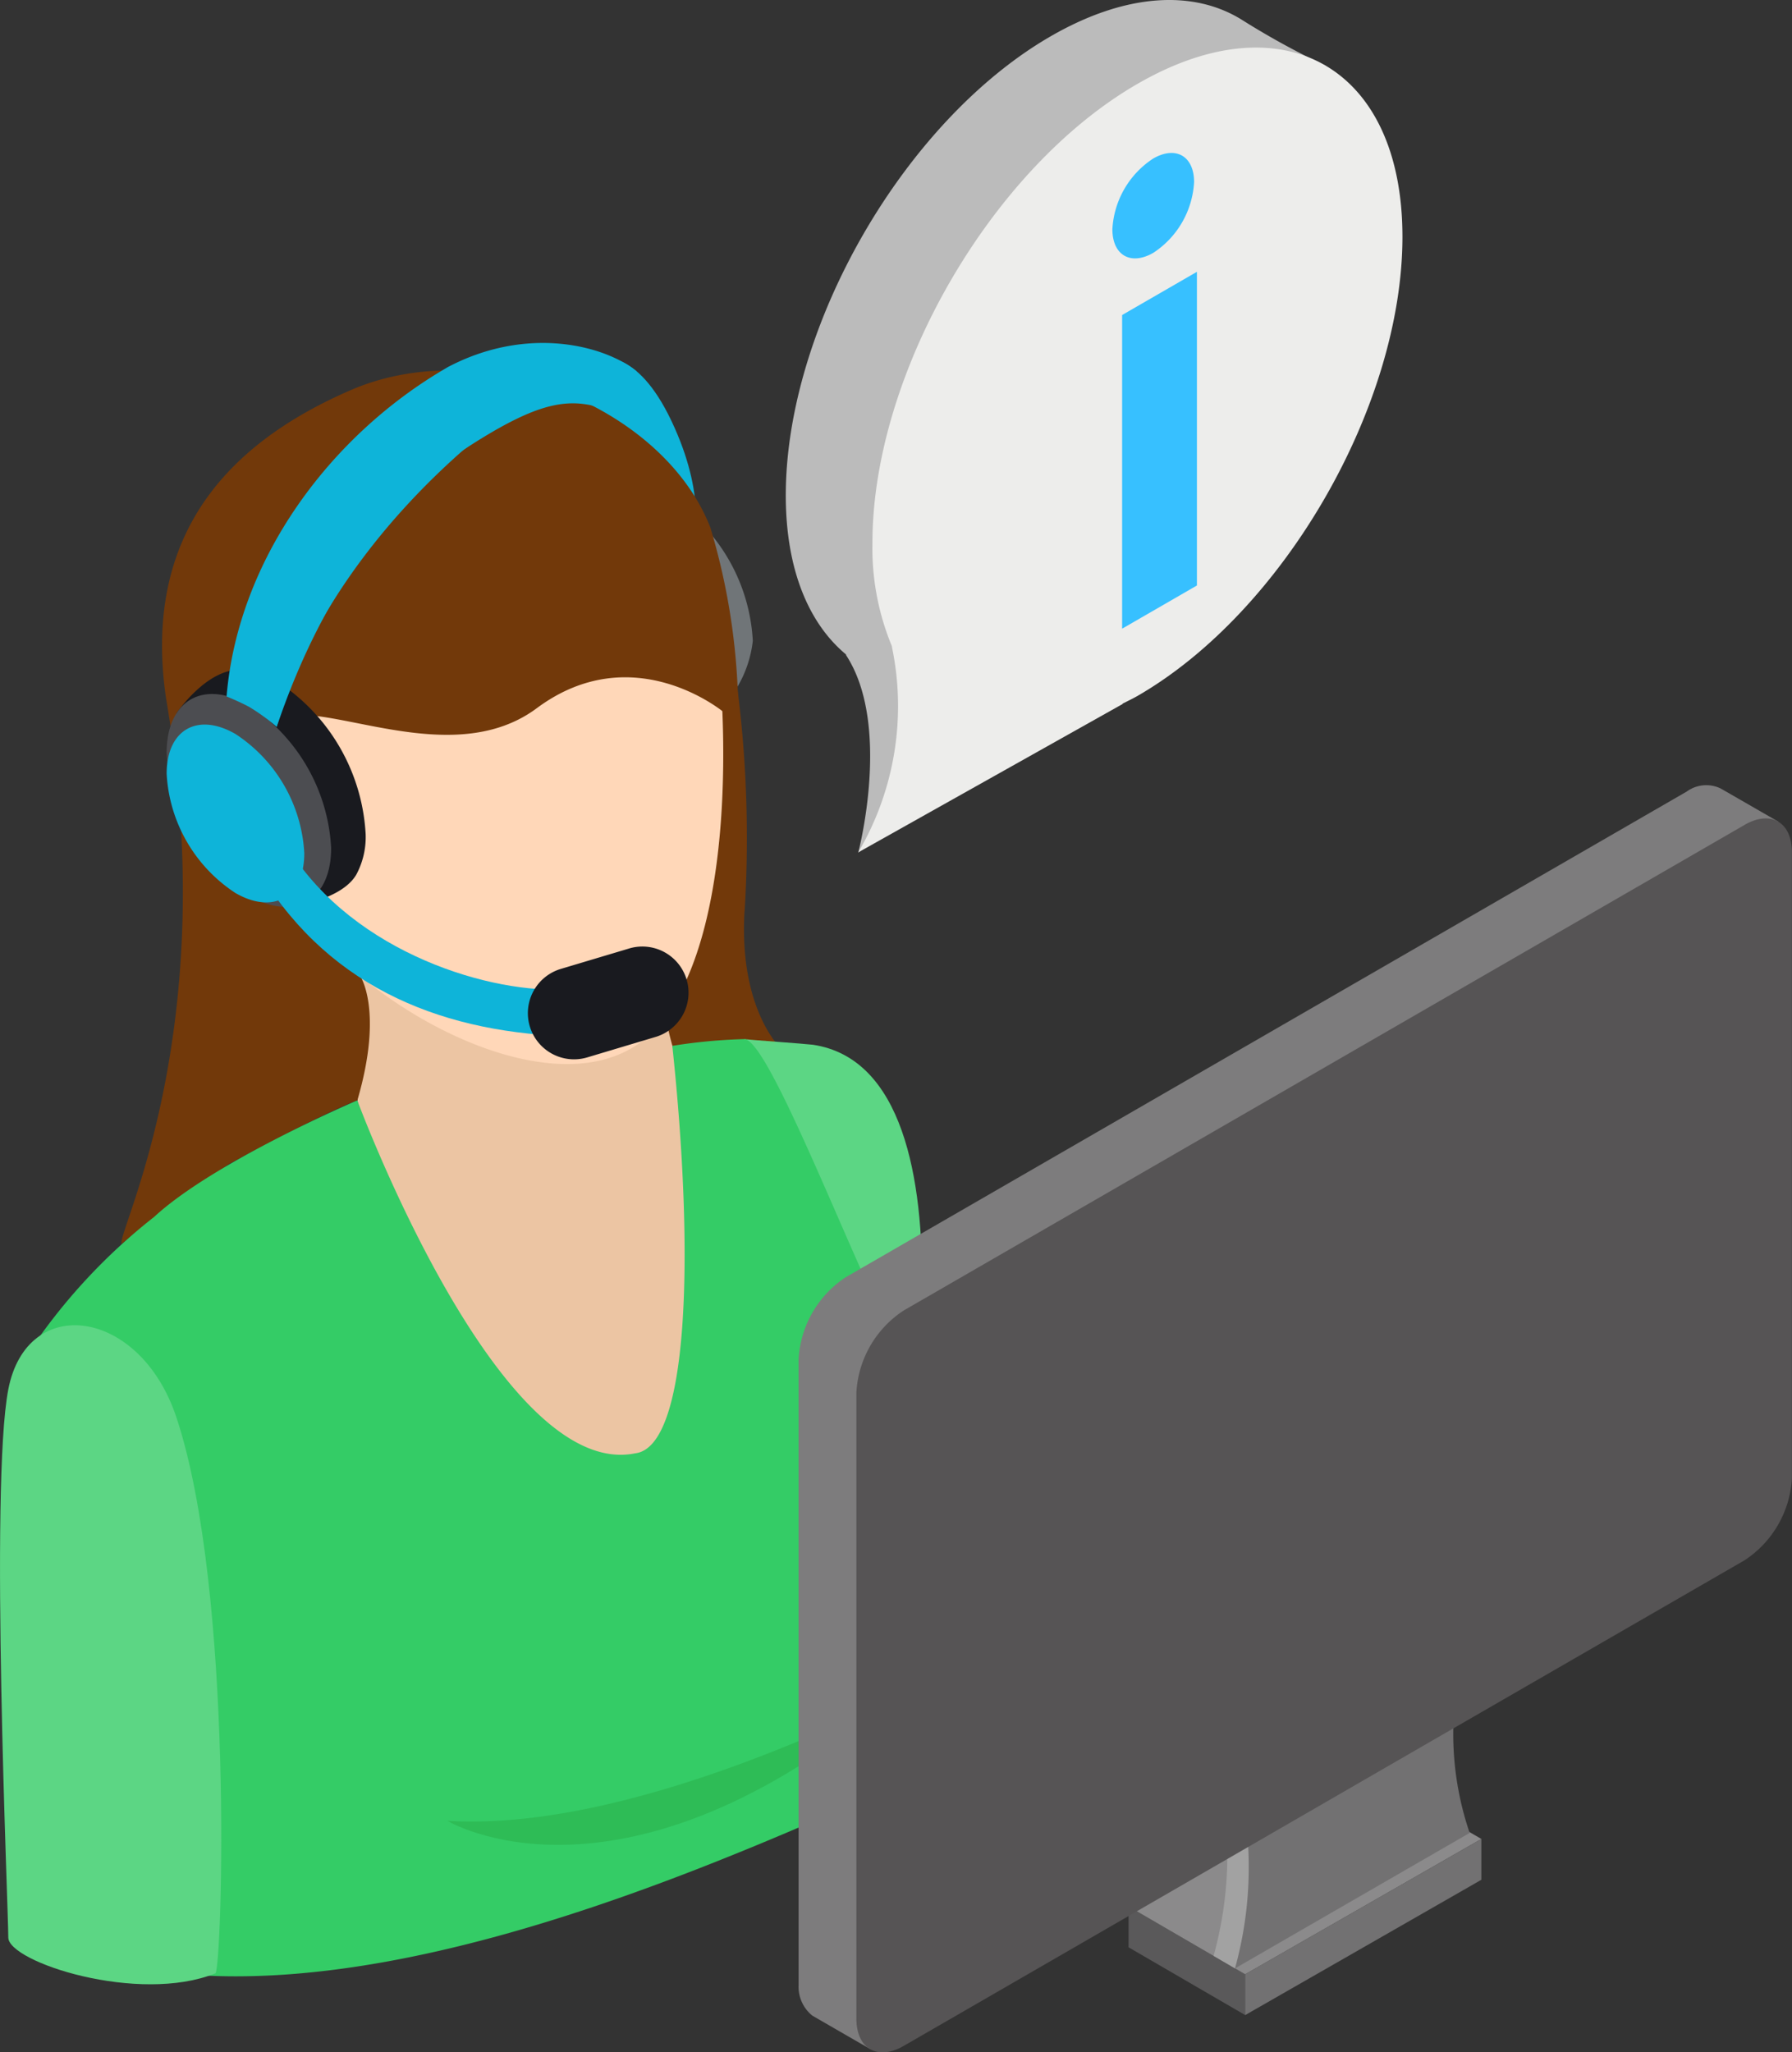
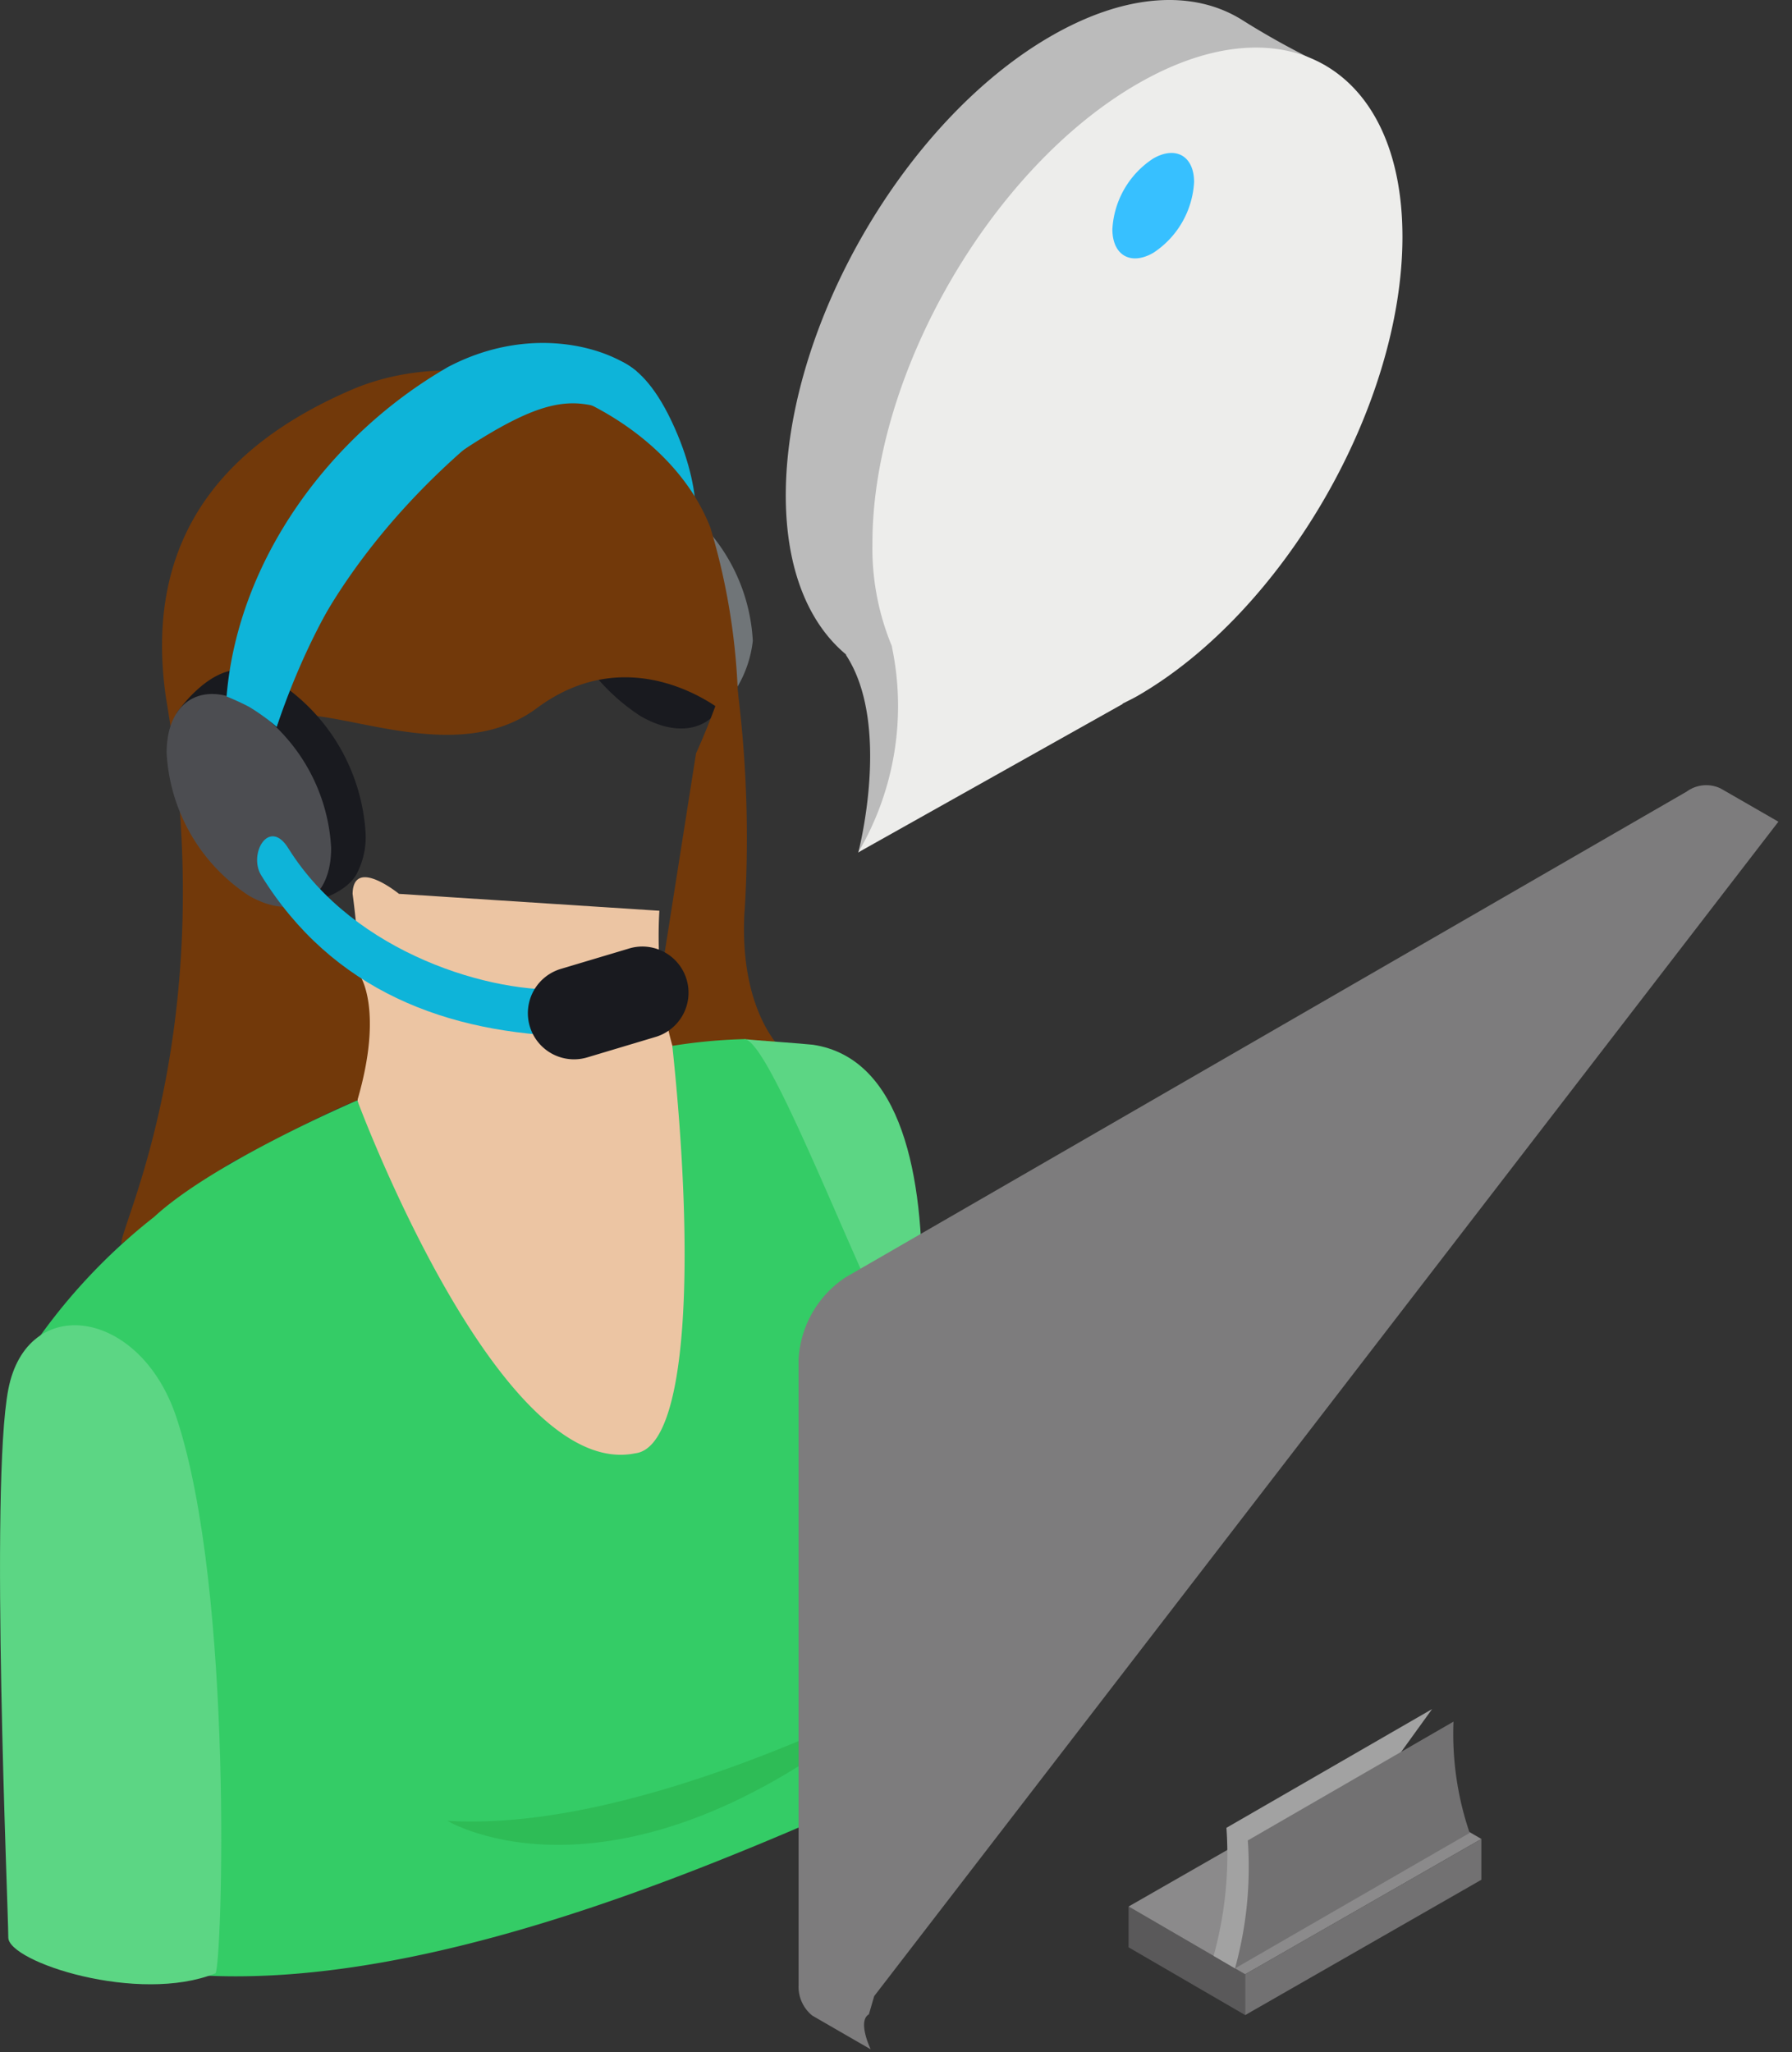
<svg xmlns="http://www.w3.org/2000/svg" id="グループ_894" data-name="グループ 894" width="82.779" height="94.775" viewBox="0 0 82.779 94.775">
  <rect x="0" y="0" width="82.779" height="94.775" fill="#333333" stroke="none" />
  <defs>
    <clipPath id="clip-path">
      <rect id="長方形_788" data-name="長方形 788" width="82.779" height="94.775" fill="none" />
    </clipPath>
  </defs>
  <g id="グループ_893" data-name="グループ 893" transform="translate(0 0)" clip-path="url(#clip-path)">
    <path id="パス_6064" data-name="パス 6064" d="M28.913,17.38c-.068-.028-.143-.045-.211-.068.062.792.268,1.128.356,1.921,3.662,1.88,4.543,6.748,4.543,6.748s.635-2.112-1.014-5.589-3.329-2.881-3.674-3.012" transform="translate(-1.567 -0.945)" fill="#0eb4d9" />
    <path id="パス_6065" data-name="パス 6065" d="M28.747,17.957c.068.784-.014,1.259.077,2.043,2.382.222,3.648,3.184,4.78,6.017-.371-4-1.7-7.815-4.857-8.06" transform="translate(-1.569 -0.98)" fill="#0eb4d9" />
    <path id="パス_6066" data-name="パス 6066" d="M32.536,24.312c-1.36-.784-3.862-.171-3.862-.171s.058,1.514.058,2.368a8.414,8.414,0,0,0,3.8,6.592c.562.324,2.135,1.119,2.135,1.119A5.342,5.342,0,0,0,36.34,30.9a8.412,8.412,0,0,0-3.8-6.591" transform="translate(-1.565 -1.305)" fill="#707578" />
    <path id="パス_6067" data-name="パス 6067" d="M31.053,24.652a4.49,4.49,0,0,0-1.16-.484,2.384,2.384,0,0,0-1.861.214,2.985,2.985,0,0,0-1.2,2.7,9.306,9.306,0,0,0,4.217,7.3c2.326,1.344,4.213.253,4.213-2.434a9.316,9.316,0,0,0-4.213-7.3" transform="translate(-1.465 -1.314)" fill="#191a1f" />
    <path id="パス_6068" data-name="パス 6068" d="M36.137,43.824a54.8,54.8,0,0,0-.562-11.9,33.636,33.636,0,0,1-1.684,4.616L31.87,49.384l2.021,1.873,4.041-.966s-2.071-1.761-1.8-6.467" transform="translate(-1.74 -1.743)" fill="#72390a" />
    <path id="パス_6069" data-name="パス 6069" d="M39.54,51.02c-.424-.051-2.8-.216-3.172-.259.1.273,1.2,3.947,1.279,4.229.819,2.865,2.4,5.207,3.019,8.071.7,4.195,2.18,5.76,2.539,9.855.054-.484.111-.909.171-1.262C43.4,73.218,47.83,52.268,39.54,51.02" transform="translate(-1.985 -2.771)" fill="#5cd684" />
    <path id="パス_6070" data-name="パス 6070" d="M31.4,44.4l-12.029-.781s-2.112-1.727-2.143,0a44.059,44.059,0,0,1,.225,9.539c.337,2.353,7.162,19.419,11.973,20.46.624.133,3.109-6.689,3.611-6.9,3.358-1.408,2.295-10.351.257-13.239C30.949,50.169,31.4,44.4,31.4,44.4" transform="translate(-0.94 -2.339)" fill="#ecc5a3" />
-     <path id="パス_6071" data-name="パス 6071" d="M20.423,22.352C12.908,24.316,11.118,32.39,12,35.978a9.583,9.583,0,0,1,.39,2.437c.151,2.279,1.065,3.3,2.485,5.326,3.18,4.4,12.454,9.339,16.245,4.737S34.3,32.438,33.282,27.5s-5.35-7.108-12.86-5.144" transform="translate(-0.644 -1.181)" fill="#ffd7b8" />
    <path id="パス_6072" data-name="パス 6072" d="M33.153,25.391c-2.115-5.529-10.342-8.98-16.467-6.455-5.3,2.254-9.852,6.3-8.695,14.279,2.622,15.341-2.223,24.561-2.055,25.219,2.586-2.118,5-3.708,5-3.708s4.483-2.428,5.894-2.916c1.22-4.161.134-5.745.134-5.745-1.682-1.273-4.446-5.945-4.6-7.416a9.362,9.362,0,0,1,.143-3.933c1.311-2.414,8.153,2.292,12.614-1.023s8.638.188,8.638.188c.43-.667.77.513.647-.935a30.312,30.312,0,0,0-1.256-7.555" transform="translate(-0.324 -0.988)" fill="#72390a" />
    <path id="パス_6073" data-name="パス 6073" d="M34.4,50.76a24.643,24.643,0,0,0-3.323.311c1.034,9.721.764,18.536-1.719,18.818-6.324,1.28-12.833-16.3-12.833-16.3S9.923,56.4,7.143,58.968a26.947,26.947,0,0,0-5.8,6.264C-2.19,71.343,4.991,78.359,6.177,88.3c.089.753-1.883,4.2-1.824,4.893,10.93,3.141,26.143-3.124,36.194-7.615.011-.969.078-2.191.14-3.944,4.985-5.652,2.214-14.15.69-16.9-1.842-3.343-5.823-13.987-6.974-13.97" transform="translate(-0.02 -2.771)" fill="#34cc66" />
    <path id="パス_6074" data-name="パス 6074" d="M21.862,88.637s7.72,4.694,20-5.227c1.254-1.012-10.719,5.783-20,5.227" transform="translate(-1.193 -4.547)" fill="#2ebc56" />
    <path id="パス_6075" data-name="パス 6075" d="M13.3,33.274a3.851,3.851,0,0,0-1.665-.553c-1.607-.1-3.021,2.016-3.021,2.016l5.517,8.877s2.132-.294,2.8-1.44a3.678,3.678,0,0,0,.43-1.858A8.984,8.984,0,0,0,13.3,33.274" transform="translate(-0.47 -1.786)" fill="#191a1f" />
    <path id="パス_6076" data-name="パス 6076" d="M11.941,34.422c-2.1-1.214-3.8-.231-3.8,2.2a8.417,8.417,0,0,0,3.8,6.592c2.1,1.211,3.8.228,3.8-2.2a8.4,8.4,0,0,0-3.8-6.592" transform="translate(-0.444 -1.851)" fill="#4c4d51" />
    <path id="パス_6077" data-name="パス 6077" d="M21.253,17.892C15.878,21,11.6,26.726,11.07,33.079c0,0,.59.236,1.054.487a9.363,9.363,0,0,1,1.263.918s1.293-6.341,8.635-12.8c3.548-2.317,4.959-2.47,6.768-1.787-.091-.789,1.28-1.043,1.22-1.832-1.436-1.183-5.038-2.155-8.757-.177" transform="translate(-0.604 -0.915)" fill="#0eb4d9" />
    <path id="パス_6078" data-name="パス 6078" d="M27.916,17.948c-1.374-.106-2.634-.474-4.269.47A21.821,21.821,0,0,0,13.521,34.54c2.191-6.526,5.876-11.317,10.125-13.771,1.651-.952,2.722-1.519,4.227-1.377-.092-.784.111-.661.043-1.445" transform="translate(-0.738 -0.971)" fill="#0eb4d9" />
-     <path id="パス_6079" data-name="パス 6079" d="M11.321,35.829c-1.756-1.014-3.178-.191-3.178,1.835a7.028,7.028,0,0,0,3.178,5.509c1.758,1.013,3.18.191,3.18-1.838a7.024,7.024,0,0,0-3.18-5.506" transform="translate(-0.445 -1.932)" fill="#0eb4d9" />
    <path id="パス_6080" data-name="パス 6080" d="M14.022,41.433c-.893-1.48-1.878.219-1.273,1.217,3.277,5.312,8.56,7.33,14.534,7.447-.034-.39-.3-1.8-.35-2.189-3.469.259-9.863-1.619-12.911-6.475" transform="translate(-0.686 -2.23)" fill="#0eb4d9" />
    <path id="パス_6081" data-name="パス 6081" d="M30.424,46.342l-3.109.929a2.132,2.132,0,0,0,1.219,4.087l3.112-.932a2.132,2.132,0,1,0-1.222-4.084" transform="translate(-1.408 -2.525)" fill="#191a1f" />
    <path id="パス_6082" data-name="パス 6082" d="M55.144,95.015l5.386,3.129V96.257l-5.386-3.126Z" transform="translate(-3.01 -5.084)" fill="#5a595a" />
    <path id="パス_6083" data-name="パス 6083" d="M55.144,92.77,60.53,95.9l10.91-6.25L66.054,86.52Z" transform="translate(-3.01 -4.723)" fill="#8b8a8b" />
    <path id="パス_6084" data-name="パス 6084" d="M59.3,94.885l.985.576,2.338-2.6,6.767-9.374-9.5,5.483a17.541,17.541,0,0,1-.592,5.911" transform="translate(-3.237 -4.558)" fill="#a2a2a2" />
    <path id="パス_6085" data-name="パス 6085" d="M80.047,38.648,41.209,61.071a4.849,4.849,0,0,0-2.189,3.793v28.9a1.71,1.71,0,0,0,.63,1.411c.04.026,2.7,1.559,2.7,1.559s-.628-1.3-.083-1.616l.245-.84L84.28,40.041S81.64,38.519,81.6,38.5a1.53,1.53,0,0,0-1.553.148" transform="translate(-2.13 -2.093)" fill="#7d7c7d" />
    <path id="パス_6086" data-name="パス 6086" d="M70.435,84.1l-9.5,5.486a17.5,17.5,0,0,1-.593,5.911l5.42-3.129,5.421-3.129a14.164,14.164,0,0,1-.747-5.138" transform="translate(-3.294 -4.591)" fill="#727172" />
-     <path id="パス_6087" data-name="パス 6087" d="M82.871,40.279,44.034,62.7a4.842,4.842,0,0,0-2.191,3.8v28.9c0,1.4.98,1.964,2.191,1.263l1.3-.75,13.617-7.863,9-5.2,14.917-8.609a4.847,4.847,0,0,0,2.191-3.8v-28.9c0-1.4-.983-1.961-2.191-1.262" transform="translate(-2.284 -2.182)" fill="#565455" />
    <path id="パス_6088" data-name="パス 6088" d="M60.841,97.964l10.91-6.25V89.828l-10.91,6.249Z" transform="translate(-3.321 -4.903)" fill="#727172" />
    <path id="パス_6089" data-name="パス 6089" d="M59.471.92c-2.227-1.394-5.363-1.251-8.835.753-6.76,3.9-12.242,13.4-12.242,21.207,0,3.414,1.059,5.928,2.806,7.364a.2.2,0,0,0-.036-.011c2.137,3.226.579,9.137.579,9.137s6.526-4.922,6.113-6.036a1.943,1.943,0,0,0-.8-.713L63.336,3.038A36.358,36.358,0,0,1,59.471.92" transform="translate(-2.096 0)" fill="#bbb" />
    <path id="パス_6090" data-name="パス 6090" d="M54.834,4C48.072,7.9,42.59,17.394,42.59,25.2a11.8,11.8,0,0,0,.9,4.773.1.1,0,0,0,0,.029,13.328,13.328,0,0,1-1.556,9.49l12.22-6.857-.014-.009c.232-.12.459-.225.693-.359,6.76-3.9,12.24-13.4,12.24-21.207S61.594.092,54.834,4" transform="translate(-2.289 -0.127)" fill="#ededeb" />
-     <path id="パス_6091" data-name="パス 6091" d="M54.828,29.759l3.455-1.995V13.278l-3.455,1.995Z" transform="translate(-2.993 -0.725)" fill="#37c0ff" />
    <path id="パス_6092" data-name="パス 6092" d="M.383,67.7c-.86,4.465,0,23.948,0,25.311,0,1.134,6.014,3.091,9.57,1.655.3-.286.877-17.63-1.807-25.684C6.462,63.935,1.244,63.237.383,67.7" transform="translate(0 -3.534)" fill="#5cd684" />
    <path id="パス_6093" data-name="パス 6093" d="M56.239,7.729a4.165,4.165,0,0,0-1.887,3.265c0,1.2.844,1.69,1.887,1.092a4.176,4.176,0,0,0,1.887-3.269c0-1.2-.844-1.689-1.887-1.088" transform="translate(-2.967 -0.408)" fill="#37c0ff" />
  </g>
</svg>